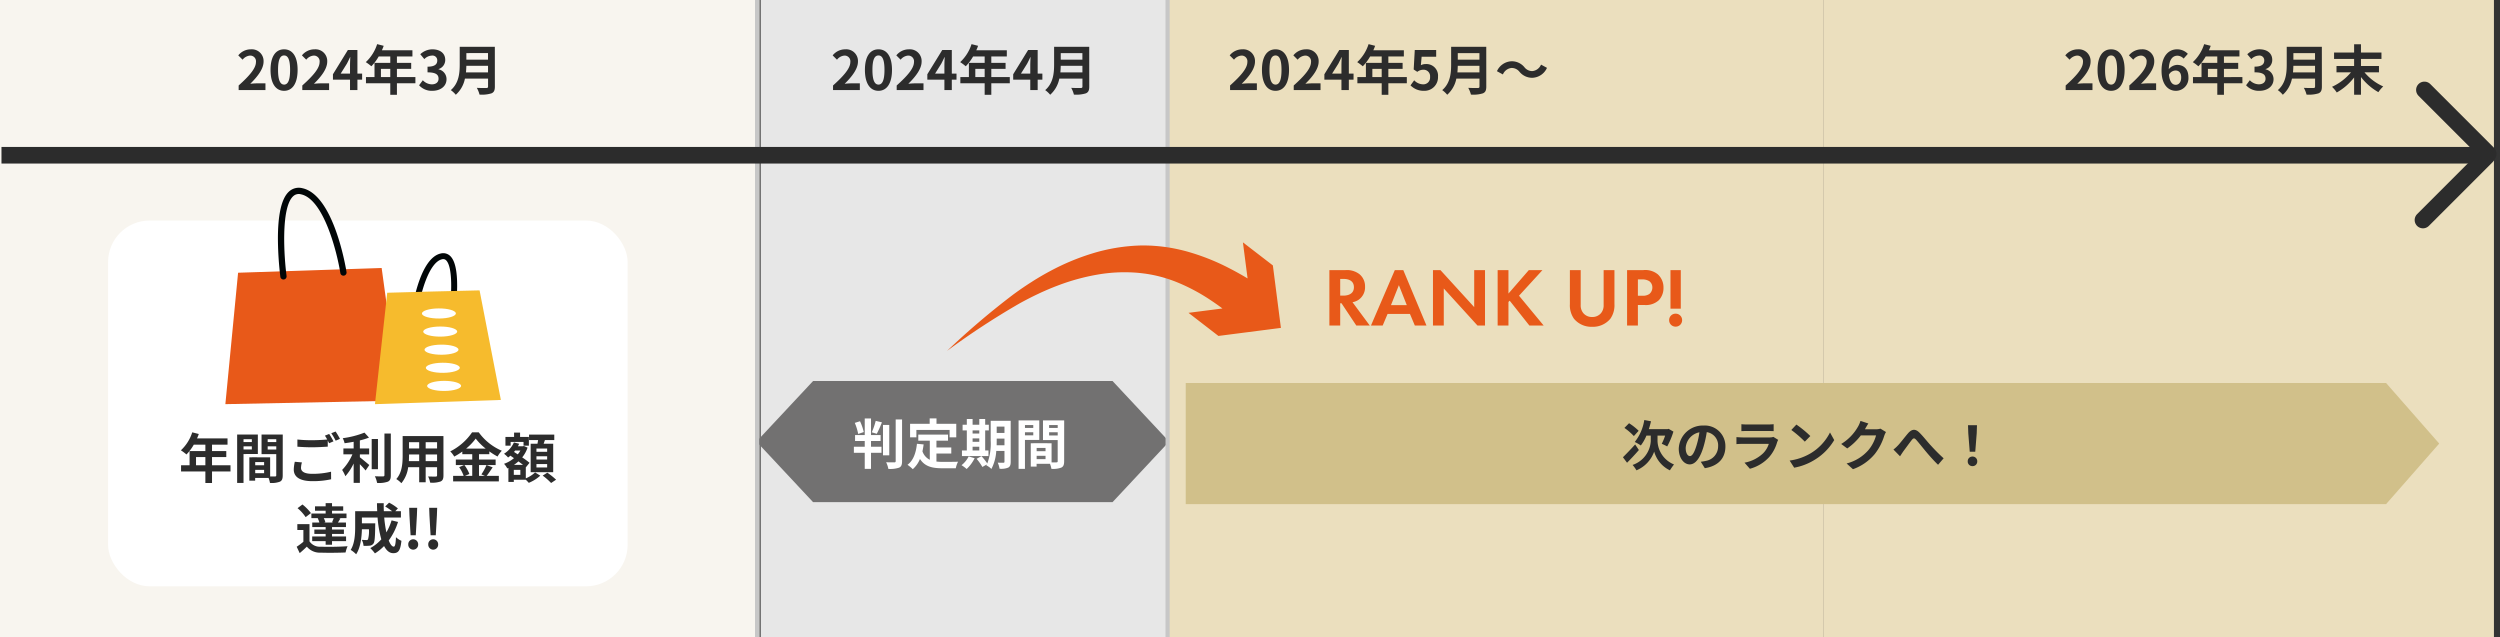
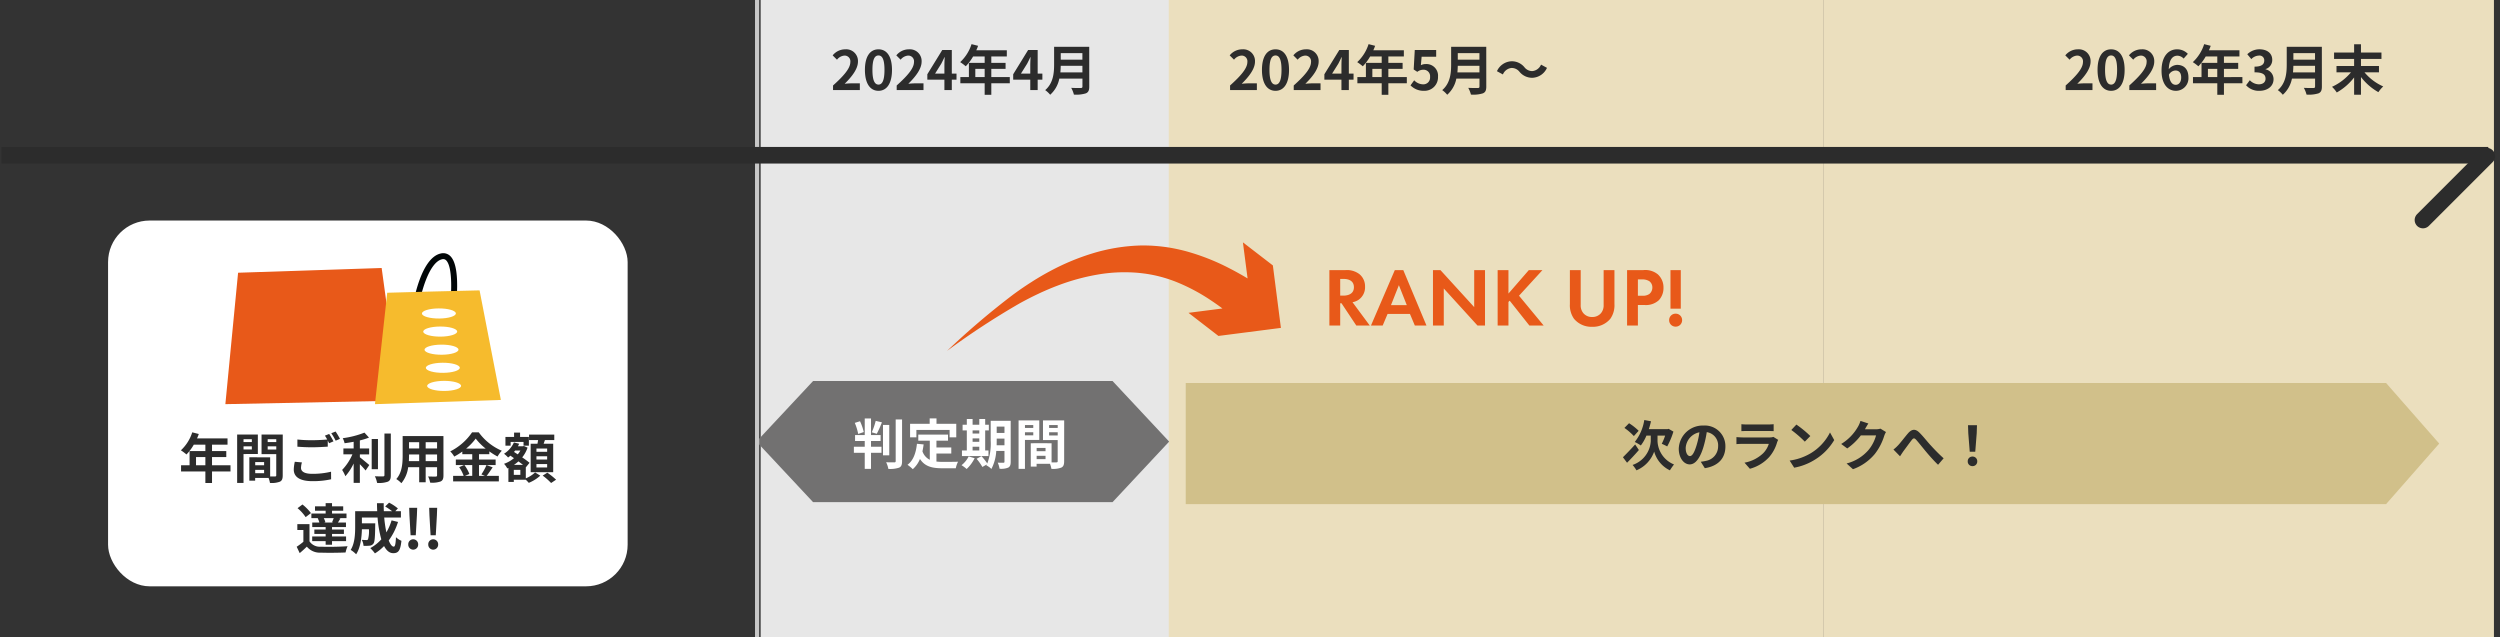
<svg xmlns="http://www.w3.org/2000/svg" width="601.459" height="153.361" viewBox="0 0 601.459 153.361">
  <rect x="0" y="0" width="601.459" height="153.361" fill="#333333" stroke="none" />
  <defs>
    <clipPath id="a">
      <rect width="30.294" height="32.887" fill="none" />
    </clipPath>
  </defs>
  <g transform="translate(-2978 -6861.306)">
-     <path d="M0,0H182.723V153.361H0Z" transform="translate(2978 6861.306)" fill="#f8f5ef" />
    <rect width="157.714" height="153.361" transform="translate(3258.907 6861.306)" fill="#ebdfbe" />
    <rect width="161.379" height="153.361" transform="translate(3416.621 6861.306)" fill="#ebdfbe" />
    <rect width="98.183" height="153.361" transform="translate(3161 6861.306)" fill="#e7e7e7" />
-     <path d="M-31.584,0h6.448V-1.612h-2.08c-.455,0-1.092.052-1.573.1,1.755-1.716,3.2-3.588,3.2-5.33A2.822,2.822,0,0,0-28.62-9.8a3.862,3.862,0,0,0-3.055,1.456l1.04,1.04a2.517,2.517,0,0,1,1.768-.988,1.374,1.374,0,0,1,1.443,1.56c0,1.482-1.547,3.289-4.16,5.629Zm10.933.182c1.963,0,3.25-1.716,3.25-5.031S-18.688-9.8-20.651-9.8s-3.263,1.625-3.263,4.953S-22.614.182-20.651.182Zm0-1.5c-.832,0-1.456-.832-1.456-3.536s.624-3.471,1.456-3.471,1.443.78,1.443,3.471S-19.819-1.313-20.651-1.313ZM-16.27,0h6.448V-1.612H-11.9c-.455,0-1.092.052-1.573.1,1.755-1.716,3.2-3.588,3.2-5.33A2.822,2.822,0,0,0-13.306-9.8a3.862,3.862,0,0,0-3.055,1.456l1.04,1.04a2.517,2.517,0,0,1,1.768-.988,1.374,1.374,0,0,1,1.443,1.56c0,1.482-1.547,3.289-4.16,5.629Zm9.23-3.952,1.495-2.392c.273-.52.533-1.053.767-1.573h.052c-.026.572-.065,1.443-.065,2v1.963ZM-4.791,0H-3.01V-2.5h1.131V-3.952H-3.01V-9.633h-2.3L-8.9-3.8v1.3h4.108ZM2.645-3.12V-5.1H4.894V-3.12Zm8.294,0H6.493V-5.1H9.925V-6.539H6.493V-8.086h3.731V-9.581H2.879a8.3,8.3,0,0,0,.429-1.066l-1.573-.4A10.025,10.025,0,0,1-.995-6.721a11.964,11.964,0,0,1,1.339,1A11.683,11.683,0,0,0,2.112-8.086H4.894v1.547H1.1V-3.12H-.956v1.482h5.85V1.144h1.6V-1.638h4.446Zm4.108,3.3c1.833,0,3.38-1.027,3.38-2.8a2.406,2.406,0,0,0-1.911-2.366v-.065a2.283,2.283,0,0,0,1.6-2.2C18.115-8.879,16.854-9.8,15-9.8a4.268,4.268,0,0,0-2.886,1.183l.975,1.17a2.615,2.615,0,0,1,1.82-.845,1.134,1.134,0,0,1,1.287,1.2c0,.858-.572,1.469-2.34,1.469v1.365c2.093,0,2.652.6,2.652,1.534,0,.871-.663,1.352-1.638,1.352a3.056,3.056,0,0,1-2.145-.988l-.9,1.209A4.089,4.089,0,0,0,15.047.182Zm8.06-4.433c.052-.546.078-1.092.091-1.586h5.213v1.586Zm5.3-4.641v1.586H23.2V-8.892ZM30.049-10.4H21.6v4.277c0,1.976-.182,4.459-2.145,6.136a6.106,6.106,0,0,1,1.2,1.118,6.993,6.993,0,0,0,2.2-3.887h5.564V-.871c0,.273-.1.377-.416.377-.286,0-1.378.013-2.288-.039a6.636,6.636,0,0,1,.65,1.625,7.865,7.865,0,0,0,2.873-.3c.6-.26.819-.7.819-1.638Z" transform="translate(3067 6882.973)" fill="#2c2c2c" />
    <path d="M-31.584,0h6.448V-1.612h-2.08c-.455,0-1.092.052-1.573.1,1.755-1.716,3.2-3.588,3.2-5.33A2.822,2.822,0,0,0-28.62-9.8a3.862,3.862,0,0,0-3.055,1.456l1.04,1.04a2.517,2.517,0,0,1,1.768-.988,1.374,1.374,0,0,1,1.443,1.56c0,1.482-1.547,3.289-4.16,5.629Zm10.933.182c1.963,0,3.25-1.716,3.25-5.031S-18.688-9.8-20.651-9.8s-3.263,1.625-3.263,4.953S-22.614.182-20.651.182Zm0-1.5c-.832,0-1.456-.832-1.456-3.536s.624-3.471,1.456-3.471,1.443.78,1.443,3.471S-19.819-1.313-20.651-1.313ZM-16.27,0h6.448V-1.612H-11.9c-.455,0-1.092.052-1.573.1,1.755-1.716,3.2-3.588,3.2-5.33A2.822,2.822,0,0,0-13.306-9.8a3.862,3.862,0,0,0-3.055,1.456l1.04,1.04a2.517,2.517,0,0,1,1.768-.988,1.374,1.374,0,0,1,1.443,1.56c0,1.482-1.547,3.289-4.16,5.629Zm9.23-3.952,1.495-2.392c.273-.52.533-1.053.767-1.573h.052c-.026.572-.065,1.443-.065,2v1.963ZM-4.791,0H-3.01V-2.5h1.131V-3.952H-3.01V-9.633h-2.3L-8.9-3.8v1.3h4.108ZM2.645-3.12V-5.1H4.894V-3.12Zm8.294,0H6.493V-5.1H9.925V-6.539H6.493V-8.086h3.731V-9.581H2.879a8.3,8.3,0,0,0,.429-1.066l-1.573-.4A10.025,10.025,0,0,1-.995-6.721a11.964,11.964,0,0,1,1.339,1A11.683,11.683,0,0,0,2.112-8.086H4.894v1.547H1.1V-3.12H-.956v1.482h5.85V1.144h1.6V-1.638h4.446Zm2.678-.832,1.495-2.392c.273-.52.533-1.053.767-1.573h.052c-.026.572-.065,1.443-.065,2v1.963ZM15.866,0h1.781V-2.5h1.131V-3.952H17.647V-9.633h-2.3L11.758-3.8v1.3h4.108Zm7.241-4.251c.052-.546.078-1.092.091-1.586h5.213v1.586Zm5.3-4.641v1.586H23.2V-8.892ZM30.049-10.4H21.6v4.277c0,1.976-.182,4.459-2.145,6.136a6.106,6.106,0,0,1,1.2,1.118,6.993,6.993,0,0,0,2.2-3.887h5.564V-.871c0,.273-.1.377-.416.377-.286,0-1.378.013-2.288-.039a6.636,6.636,0,0,1,.65,1.625,7.865,7.865,0,0,0,2.873-.3c.6-.26.819-.7.819-1.638Z" transform="translate(3210 6882.973)" fill="#2c2c2c" />
    <path d="M.559,0H7.007V-1.612H4.927c-.455,0-1.092.052-1.573.1,1.755-1.716,3.2-3.588,3.2-5.33A2.822,2.822,0,0,0,3.523-9.8,3.862,3.862,0,0,0,.468-8.346l1.04,1.04a2.517,2.517,0,0,1,1.768-.988,1.374,1.374,0,0,1,1.443,1.56c0,1.482-1.547,3.289-4.16,5.629ZM11.492.182c1.963,0,3.25-1.716,3.25-5.031S13.455-9.8,11.492-9.8,8.229-8.177,8.229-4.849,9.529.182,11.492.182Zm0-1.5c-.832,0-1.456-.832-1.456-3.536S10.66-8.32,11.492-8.32s1.443.78,1.443,3.471S12.324-1.313,11.492-1.313ZM15.873,0h6.448V-1.612h-2.08c-.455,0-1.092.052-1.573.1,1.755-1.716,3.2-3.588,3.2-5.33A2.822,2.822,0,0,0,18.837-9.8a3.862,3.862,0,0,0-3.055,1.456l1.04,1.04a2.517,2.517,0,0,1,1.768-.988,1.374,1.374,0,0,1,1.443,1.56c0,1.482-1.547,3.289-4.16,5.629ZM25.1-3.952l1.5-2.392c.273-.52.533-1.053.767-1.573h.052c-.026.572-.065,1.443-.065,2v1.963ZM27.352,0h1.781V-2.5h1.131V-3.952H29.133V-9.633h-2.3L23.244-3.8v1.3h4.108Zm7.436-3.12V-5.1h2.249V-3.12Zm8.294,0H38.636V-5.1h3.432V-6.539H38.636V-8.086h3.731V-9.581H35.022a8.3,8.3,0,0,0,.429-1.066l-1.573-.4a10.025,10.025,0,0,1-2.73,4.329,11.964,11.964,0,0,1,1.339,1,11.683,11.683,0,0,0,1.768-2.366h2.782v1.547h-3.8V-3.12H31.187v1.482h5.85V1.144h1.6V-1.638h4.446Zm4.134,3.3A3.251,3.251,0,0,0,50.583-3.2a2.794,2.794,0,0,0-2.964-3.055,2.527,2.527,0,0,0-1.157.273l.182-2.041h3.5V-9.633H44.993l-.26,4.68.871.572a2.3,2.3,0,0,1,1.443-.507,1.557,1.557,0,0,1,1.625,1.742,1.615,1.615,0,0,1-1.7,1.768,2.99,2.99,0,0,1-2.119-.975l-.884,1.222A4.385,4.385,0,0,0,47.216.182ZM55.25-4.251c.052-.546.078-1.092.091-1.586h5.213v1.586Zm5.3-4.641v1.586H55.341V-8.892ZM62.192-10.4h-8.45v4.277c0,1.976-.182,4.459-2.145,6.136a6.106,6.106,0,0,1,1.2,1.118,6.993,6.993,0,0,0,2.2-3.887h5.564V-.871c0,.273-.1.377-.416.377-.286,0-1.378.013-2.288-.039a6.636,6.636,0,0,1,.65,1.625,7.865,7.865,0,0,0,2.873-.3c.6-.26.819-.7.819-1.638ZM70.2-4.381a3.933,3.933,0,0,0,3.068,1.43A4.018,4.018,0,0,0,76.8-5.343l-1.43-.78a2.539,2.539,0,0,1-2.067,1.56A2.379,2.379,0,0,1,71.37-5.5,3.933,3.933,0,0,0,68.3-6.929a4.018,4.018,0,0,0-3.536,2.392l1.43.78a2.539,2.539,0,0,1,2.067-1.56A2.4,2.4,0,0,1,70.2-4.381Z" transform="translate(3273.377 6882.973)" fill="#2c2c2c" />
    <path d="M-38.084,0h6.448V-1.612h-2.08c-.455,0-1.092.052-1.573.1,1.755-1.716,3.2-3.588,3.2-5.33A2.822,2.822,0,0,0-35.12-9.8a3.862,3.862,0,0,0-3.055,1.456l1.04,1.04a2.517,2.517,0,0,1,1.768-.988,1.374,1.374,0,0,1,1.443,1.56c0,1.482-1.547,3.289-4.16,5.629Zm10.933.182c1.963,0,3.25-1.716,3.25-5.031S-25.188-9.8-27.151-9.8s-3.263,1.625-3.263,4.953S-29.114.182-27.151.182Zm0-1.5c-.832,0-1.456-.832-1.456-3.536s.624-3.471,1.456-3.471,1.443.78,1.443,3.471S-26.319-1.313-27.151-1.313ZM-22.77,0h6.448V-1.612H-18.4c-.455,0-1.092.052-1.573.1,1.755-1.716,3.2-3.588,3.2-5.33A2.822,2.822,0,0,0-19.806-9.8a3.862,3.862,0,0,0-3.055,1.456l1.04,1.04a2.517,2.517,0,0,1,1.768-.988,1.374,1.374,0,0,1,1.443,1.56c0,1.482-1.547,3.289-4.16,5.629Zm11.1-4.706c.832,0,1.378.533,1.378,1.664,0,1.183-.6,1.781-1.313,1.781-.806,0-1.456-.676-1.638-2.431A1.88,1.88,0,0,1-11.668-4.706Zm.1,4.888A3.024,3.024,0,0,0-8.548-3.042c0-2.054-1.144-3.016-2.756-3.016a2.77,2.77,0,0,0-1.976,1.04c.078-2.418.988-3.25,2.093-3.25a2.088,2.088,0,0,1,1.482.7L-8.691-8.71A3.541,3.541,0,0,0-11.3-9.8c-1.937,0-3.718,1.534-3.718,5.122C-15.022-1.287-13.4.182-11.564.182Zm7.709-3.3V-5.1h2.249V-3.12Zm8.294,0H-.007V-5.1H3.425V-6.539H-.007V-8.086H3.724V-9.581H-3.621a8.3,8.3,0,0,0,.429-1.066l-1.573-.4a10.025,10.025,0,0,1-2.73,4.329,11.964,11.964,0,0,1,1.339,1A11.683,11.683,0,0,0-4.388-8.086h2.782v1.547H-5.4V-3.12H-7.456v1.482h5.85V1.144h1.6V-1.638H4.439ZM8.547.182c1.833,0,3.38-1.027,3.38-2.8a2.406,2.406,0,0,0-1.911-2.366v-.065a2.283,2.283,0,0,0,1.6-2.2c0-1.638-1.261-2.561-3.12-2.561A4.268,4.268,0,0,0,5.609-8.619l.975,1.17A2.615,2.615,0,0,1,8.4-8.294,1.134,1.134,0,0,1,9.691-7.1c0,.858-.572,1.469-2.34,1.469v1.365c2.093,0,2.652.6,2.652,1.534,0,.871-.663,1.352-1.638,1.352A3.056,3.056,0,0,1,6.22-2.366l-.9,1.209A4.089,4.089,0,0,0,8.547.182Zm8.06-4.433c.052-.546.078-1.092.091-1.586h5.213v1.586Zm5.3-4.641v1.586H16.7V-8.892ZM23.549-10.4H15.1v4.277c0,1.976-.182,4.459-2.145,6.136a6.106,6.106,0,0,1,1.2,1.118,6.993,6.993,0,0,0,2.2-3.887h5.564V-.871c0,.273-.1.377-.416.377-.286,0-1.378.013-2.288-.039a6.636,6.636,0,0,1,.65,1.625,7.865,7.865,0,0,0,2.873-.3c.6-.26.819-.7.819-1.638ZM37.291-4.264V-5.785H32.962v-1.7h4.927V-9.035H32.962v-1.976H31.311v1.976H26.488v1.547h4.823v1.7H27.073v1.521h3.484A12.961,12.961,0,0,1,25.994-.78,7.59,7.59,0,0,1,27.138.585a14.027,14.027,0,0,0,4.173-3.614v4.16h1.651V-3.133A13.959,13.959,0,0,0,37.148.507a7.383,7.383,0,0,1,1.17-1.378,12.392,12.392,0,0,1-4.511-3.393Z" transform="translate(3513.05 6882.973)" fill="#2c2c2c" />
    <path d="M144.783,0l12.785,14.572L144.783,29.143ZM-144,29.143V0H144.783V29.143Z" transform="translate(3407.266 6953.448)" fill="#d1c08a" />
    <path d="M85.66,0,99.277,14.572,85.66,29.143ZM13.616,29.143,0,14.572,13.616,0H85.66V29.143Z" transform="translate(3160 6952.973)" fill="#727171" />
    <path d="M-41.314-8.385a13.79,13.79,0,0,0-2.314-1.82l-1.118,1.131a13.691,13.691,0,0,1,2.275,1.963ZM-42.159-5.1c-1.066,1.183-2.223,2.379-2.938,3.081L-44.109-.7c.884-.871,1.937-2,2.847-3.055Zm5.382-2.132h1.833a12.807,12.807,0,0,1-.819,1.976,12.293,12.293,0,0,1,1.313.637A18.374,18.374,0,0,0-32.955-8.19L-34.1-8.853l-.3.078H-38.87a17.7,17.7,0,0,0,.52-1.9l-1.612-.3A11.214,11.214,0,0,1-42.25-5.694a9.921,9.921,0,0,1,1.456.845,10.783,10.783,0,0,0,1.352-2.379h1.04v1.339a6.438,6.438,0,0,1-4.381,5.72,7.184,7.184,0,0,1,.936,1.3A7.66,7.66,0,0,0-37.583-3.38,7.136,7.136,0,0,0-33.8,1.131c.247-.4.689-1.04.988-1.417A6.337,6.337,0,0,1-36.777-5.9Zm16.328,2.652A4.95,4.95,0,0,0-25.7-9.646a5.776,5.776,0,0,0-5.967,5.564c0,2.2,1.2,3.783,2.639,3.783,1.417,0,2.535-1.612,3.315-4.238a26.29,26.29,0,0,0,.78-3.523A3.214,3.214,0,0,1-22.2-4.628a3.528,3.528,0,0,1-2.964,3.484,10,10,0,0,1-1.209.208L-25.4.611C-22.126.1-20.449-1.833-20.449-4.576ZM-30-4.251a4.092,4.092,0,0,1,3.3-3.77,19.513,19.513,0,0,1-.689,3.146C-27.924-3.12-28.431-2.3-28.977-2.3-29.484-2.3-30-2.938-30-4.251Zm13.4-5.72v1.677c.377-.026.936-.039,1.352-.039h4.979c.468,0,1.079.013,1.43.039V-9.971a12.257,12.257,0,0,1-1.4.065h-5.005A10.958,10.958,0,0,1-16.6-9.971ZM-7.748-6.2-8.9-6.916a2.742,2.742,0,0,1-.949.13h-6.435c-.4,0-.962-.039-1.508-.078v1.69c.546-.052,1.2-.065,1.508-.065h6.279A5.64,5.64,0,0,1-11.349-2.99a8.769,8.769,0,0,1-4.5,2.275L-14.56.754A9.735,9.735,0,0,0-9.919-2.054a9.343,9.343,0,0,0,1.924-3.6A4.817,4.817,0,0,1-7.748-6.2ZM-3.367-9.88l-1.222,1.3a27.03,27.03,0,0,1,3.25,2.808L-.013-7.124A26.256,26.256,0,0,0-3.367-9.88ZM-4.992-1.222-3.9.494A14.079,14.079,0,0,0,.923-1.339a13.824,13.824,0,0,0,4.81-4.81L4.719-7.982A12.241,12.241,0,0,1-.013-2.925,13.4,13.4,0,0,1-4.992-1.222ZM13.949-10.14l-1.9-.624A6.254,6.254,0,0,1,11.466-9.4,11.447,11.447,0,0,1,7.41-5.213L8.866-4.134A14.818,14.818,0,0,0,12.142-7.28H15.8a9.241,9.241,0,0,1-1.846,3.549A10.361,10.361,0,0,1,8.71-.52L10.244.858A12.139,12.139,0,0,0,15.5-2.808,13.564,13.564,0,0,0,17.758-7.15a5.2,5.2,0,0,1,.429-.936L16.861-8.9a4.169,4.169,0,0,1-1.131.156H13.117c.013-.026.026-.039.039-.065C13.312-9.1,13.65-9.685,13.949-10.14Zm6.032,6.266,1.586,1.625c.221-.338.52-.806.819-1.235.559-.741,1.482-2.028,2-2.678.377-.481.624-.546,1.079-.039.611.689,1.586,1.924,2.392,2.886s1.924,2.223,2.86,3.107l1.339-1.56c-1.235-1.1-2.34-2.275-3.172-3.185-.767-.832-1.807-2.171-2.691-3.029-.949-.923-1.794-.832-2.7.2-.806.936-1.807,2.275-2.405,2.9A8.7,8.7,0,0,1,19.981-3.874Zm18.356.533h1.326l.351-4.446.065-1.937H37.921l.065,1.937ZM39,.117a1.106,1.106,0,0,0,1.144-1.144A1.11,1.11,0,0,0,39-2.184a1.11,1.11,0,0,0-1.144,1.157A1.1,1.1,0,0,0,39,.117Z" transform="translate(3413.55 6973.331)" fill="#2c2c2c" />
    <path d="M-23.192-7.722a12.91,12.91,0,0,0-.9-2.6l-1.261.39a13.425,13.425,0,0,1,.819,2.665Zm1.742,2.158h2.314v-1.43H-21.45v-4h-1.508v4h-2.327v1.43h2.327v1.378h-2.613V-2.73h2.613V1.131h1.508V-2.73h2.522V-4.186H-21.45Zm1.391-1.742a25.908,25.908,0,0,0,1.235-2.756l-1.495-.351a16.021,16.021,0,0,1-.949,2.756Zm3-2.132h-1.508v7.319h1.508Zm1.547-1.313V-.741c0,.234-.1.312-.351.312-.273,0-1.1,0-1.95-.026a5.649,5.649,0,0,1,.533,1.6,6.905,6.905,0,0,0,2.587-.3c.533-.247.715-.676.715-1.586v-10.01Zm4.979,2.522h7.995v1.781h1.6V-9.7H-5.694V-11H-7.332v1.3h-4.719v3.25h1.521Zm4.823,5.668h3.575V-4.017H-5.707V-5.642h2.782V-7.111h-7.15v1.469h2.769v4.589A3.5,3.5,0,0,1-9.074-3.094c.117-.52.208-1.066.286-1.651L-10.4-4.9c-.234,2.223-.871,4.017-2.275,5.057A9.467,9.467,0,0,1-11.4,1.209,6.516,6.516,0,0,0-9.672-1.248C-8.476.6-6.695.988-4.3.988h3.25A5.781,5.781,0,0,1-.507-.585c-.871.039-3.016.039-3.718.039A13.433,13.433,0,0,1-5.707-.624Zm8.7-1.625H4.6V-3.3H2.99ZM4.6-8.125v.754H2.99v-.754ZM2.99-6.188H4.6v.819H2.99ZM6.812-3.3H6.019V-8.125H6.9V-9.477H6.019v-1.378H4.6v1.378H2.99v-1.378H1.6v1.378H.585v1.352H1.6V-3.3H.429V-1.95H6.812ZM2.041-1.859A6.015,6.015,0,0,1,.325.247,8.726,8.726,0,0,1,1.56,1.17a9.145,9.145,0,0,0,1.924-2.6ZM8.775-4.55c.013-.4.013-.78.013-1.118v-.481H10.66v1.6ZM10.66-9.035v1.521H8.788V-9.035Zm1.495-1.4H7.345v4.771A13.844,13.844,0,0,1,6.526-.156a14.163,14.163,0,0,0-1.4-1.768l-1.17.637A12.925,12.925,0,0,1,5.343.676L6.422.065c-.039.078-.091.143-.13.221a4.466,4.466,0,0,1,1.222.871,10.669,10.669,0,0,0,1.17-4.329H10.66V-.611c0,.208-.065.273-.26.273s-.806.013-1.365-.026a5.6,5.6,0,0,1,.442,1.469,4.468,4.468,0,0,0,2.08-.273c.455-.247.6-.65.6-1.417ZM17.589-9.4v.689h-2V-9.4Zm-2,2.47V-7.67h2v.741Zm3.445,1.1v-4.693H14.053V1.131h1.534V-5.824ZM21.4-6.9V-7.67h2.067V-6.9Zm2.067-2.5v.689H21.4V-9.4ZM18.4-1.209v-.806H20.54v.806ZM20.54-3.12H18.4V-3.9H20.54Zm4.485-7.4h-5.1V-5.8h3.536V-.715c0,.208-.078.286-.312.286-.169.013-.65.013-1.157,0v-4.6l-4.368-.013v.013h-.637V.585h1.4V-.078h3.224a5.724,5.724,0,0,1,.338,1.209,5.617,5.617,0,0,0,2.379-.3c.52-.247.689-.7.689-1.534Z" transform="translate(3209 6972.973)" fill="#fff" />
    <line y2="153.361" transform="translate(3160.143 6861.306)" fill="none" stroke="#c7c7c7" stroke-width="1" />
-     <line y2="153.361" transform="translate(3258.907 6861.306)" fill="none" stroke="#c7c7c7" stroke-width="1" />
    <path d="M72.852,21.766c-.931-1.379-1.906-2.738-2.94-4.066a53.351,53.351,0,0,0-7.788-8.184q-1.1-.917-2.258-1.763c-.773-.563-1.57-1.1-2.381-1.6s-1.647-.979-2.493-1.424c-.213-.109-.424-.221-.638-.327l-.644-.313c-.215-.1-.433-.2-.649-.3s-.434-.192-.652-.283A43.844,43.844,0,0,0,41.649.547,55.916,55.916,0,0,0,30.79.078q-1.345.066-2.68.191c-.889.084-1.778.176-2.658.3-1.764.224-3.511.521-5.242.861A185.174,185.174,0,0,0,0,6.993V7A183.959,183.959,0,0,1,20.555,4.033c1.711-.116,3.419-.188,5.121-.189.851-.012,1.7.008,2.544.035s1.689.074,2.528.139A51.31,51.31,0,0,1,40.582,5.69a37.9,37.9,0,0,1,8.923,3.7c.345.2.679.408,1.014.613l.5.315c.165.106.326.217.489.325.647.441,1.282.9,1.893,1.385s1.208.991,1.785,1.52,1.136,1.078,1.679,1.646a45.139,45.139,0,0,1,5.748,7.6q.889,1.452,1.7,2.966l-7.844-2.5,4.179,8.082,14.44,4.6,4.6-14.439L75.5,13.424Z" transform="translate(3202.923 6939.353) rotate(-25)" fill="#e85919" />
    <path d="M-42.15-13.34V0h2.6V-5.36h.32L-35.67,0h3.24l-4.16-5.62a3.7,3.7,0,0,0,1.46-.58,3.643,3.643,0,0,0,1.56-3.14,3.789,3.789,0,0,0-1.32-3,4.906,4.906,0,0,0-3.4-1Zm2.6,2.12h.78c.48,0,2.52.02,2.52,2,0,1.96-2.06,2.02-2.56,2.02h-.74ZM-21.59,0h2.8l-5.58-13.34h-2.04L-32.15,0h2.82l1.18-2.8h5.38Zm-5.74-4.92,1.9-4.8,1.9,4.8ZM-14.63,0V-8.92L-6.51,0h1.8V-13.34h-2.6v8.9l-8.12-8.9h-1.8V0ZM.93-13.34h-2.6V0H.93V-5.68l.3-.3L5.97,0H9.41L3.47-7.18l5.64-6.16H5.83L.93-7.7Zm14.78,0v8.16a5.614,5.614,0,0,0,1,3.56A5.453,5.453,0,0,0,21.07.3a5.453,5.453,0,0,0,4.36-1.92,5.614,5.614,0,0,0,1-3.56v-8.16h-2.6v8.38a2.9,2.9,0,0,1-.64,1.98,2.684,2.684,0,0,1-2.12.92,2.684,2.684,0,0,1-2.12-.92,2.9,2.9,0,0,1-.64-1.98v-8.38Zm13.76,0V0h2.6V-4.94h1.68a4.573,4.573,0,0,0,3.38-1.18,4.288,4.288,0,0,0,1.1-2.98,4.25,4.25,0,0,0-1.36-3.22,4.782,4.782,0,0,0-3.52-1.02Zm2.6,2.24h.9a3.131,3.131,0,0,1,1.84.42,1.837,1.837,0,0,1,.74,1.52,1.991,1.991,0,0,1-.72,1.56,2.661,2.661,0,0,1-1.7.42H32.07ZM42.39-4.06v-9.28H39.91v9.28ZM39.59-1.3A1.537,1.537,0,0,0,41.15.26,1.537,1.537,0,0,0,42.71-1.3a1.537,1.537,0,0,0-1.56-1.56A1.537,1.537,0,0,0,39.59-1.3Z" transform="translate(3339.979 6939.631)" fill="#e85919" />
    <g transform="translate(2978.356 6882.942)">
-       <line x2="15.358" y2="15.358" transform="translate(582.916)" fill="none" stroke="#2c2c2c" stroke-linecap="round" stroke-width="4" />
      <line y1="15.358" x2="15.358" transform="translate(582.571 15.939)" fill="none" stroke="#2c2c2c" stroke-linecap="round" stroke-width="4" />
      <rect width="598.288" height="3.995" transform="translate(0 13.716)" fill="#2c2c2c" />
    </g>
    <g transform="translate(4 -28.378)">
      <rect width="125" height="88" rx="10" transform="translate(3000 6942.742)" fill="#fff" />
-       <path d="M4.16-3.12V-5.1H6.409V-3.12Zm8.294,0H8.008V-5.1H11.44V-6.539H8.008V-8.086h3.731V-9.581H4.394a8.3,8.3,0,0,0,.429-1.066l-1.573-.4A10.025,10.025,0,0,1,.52-6.721a11.964,11.964,0,0,1,1.339,1A11.683,11.683,0,0,0,3.627-8.086H6.409v1.547h-3.8V-3.12H.559v1.482h5.85V1.144h1.6V-1.638h4.446ZM17.589-9.4v.689h-2V-9.4Zm-2,2.47V-7.67h2v.741Zm3.445,1.1v-4.693H14.053V1.131h1.534V-5.824ZM21.4-6.9V-7.67h2.067V-6.9Zm2.067-2.5v.689H21.4V-9.4ZM18.4-1.209v-.806H20.54v.806ZM20.54-3.12H18.4V-3.9H20.54Zm4.485-7.4h-5.1V-5.8h3.536V-.715c0,.208-.078.286-.312.286-.169.013-.65.013-1.157,0v-4.6l-4.368-.013v.013h-.637V.585h1.4V-.078h3.224a5.724,5.724,0,0,1,.338,1.209,5.617,5.617,0,0,0,2.379-.3c.52-.247.689-.7.689-1.534ZM29.64-3.809l-1.716-.156a9.5,9.5,0,0,0-.247,1.872C27.677-.3,29.172.7,32.149.7A19.935,19.935,0,0,0,36.66.247l-.013-1.82a18.518,18.518,0,0,1-4.563.507c-1.872,0-2.665-.585-2.665-1.43A4.872,4.872,0,0,1,29.64-3.809Zm6.552-6.851-1.027.416a9.593,9.593,0,0,1,.559.923c-1,.091-2.4.169-3.64.169a30.5,30.5,0,0,1-3.536-.169v1.729c1.053.078,2.184.143,3.549.143,1.235,0,2.847-.091,3.757-.156V-9.061c.117.221.234.442.325.637l1.053-.455A19.2,19.2,0,0,0,36.192-10.66Zm1.547-.585-1.04.416a13.783,13.783,0,0,1,1.053,1.794l1.04-.442A18.561,18.561,0,0,0,37.739-11.245Zm5.837,5.5h2.236V-7.163H43.576V-9.1a16.9,16.9,0,0,0,2.2-.676l-1.092-1.2a21.954,21.954,0,0,1-5.226,1.339A4.85,4.85,0,0,1,39.9-8.424c.7-.091,1.443-.208,2.184-.351v1.612h-2.47v1.417h2.171A12.592,12.592,0,0,1,39.312-2a8.7,8.7,0,0,1,.78,1.508,12.933,12.933,0,0,0,1.989-3.055V1.105h1.495V-3.38c.52.533,1.066,1.118,1.378,1.521l.9-1.326c-.351-.273-1.638-1.378-2.275-1.859Zm4.355-3.692H46.423v7.267h1.508Zm1.56-1.326v10c0,.234-.1.312-.351.325-.273,0-1.1,0-1.95-.039a5.933,5.933,0,0,1,.533,1.6,6.4,6.4,0,0,0,2.587-.3c.533-.247.715-.676.715-1.573v-10.01ZM59.41-4.121v-1.6h2.743v1.6Zm-4.043,0c.026-.481.039-.949.039-1.365V-5.72H57.85v1.6Zm2.483-4.55v1.508H55.406V-8.671Zm4.3,1.508H59.41V-8.671h2.743Zm1.534-2.977H53.872V-5.5c0,1.82-.117,4.134-1.534,5.694a5.71,5.71,0,0,1,1.222,1A7.445,7.445,0,0,0,55.2-2.665H57.85V.962h1.56V-2.665h2.743v1.95c0,.234-.091.312-.338.312s-1.092.013-1.82-.026a5.845,5.845,0,0,1,.494,1.482,6.037,6.037,0,0,0,2.5-.273c.52-.234.7-.65.7-1.482Zm6.929,6.968v2.6H68.861l1.066-.455a8.771,8.771,0,0,0-1.2-2.145ZM69.147-7.137a13.561,13.561,0,0,0,2.3-2.405A13.871,13.871,0,0,0,73.84-7.137Zm4.9,3.965A13.5,13.5,0,0,1,72.813-.923l.845.351H72.241v-2.6h4V-4.5h-4V-5.785h2.483v-.676A16.431,16.431,0,0,0,76.7-5.226a7.262,7.262,0,0,1,1.027-1.391,13.283,13.283,0,0,1-5.551-4.433h-1.6a13.864,13.864,0,0,1-5.252,4.589,6.06,6.06,0,0,1,.962,1.248,16.614,16.614,0,0,0,1.937-1.209v.637h2.392V-4.5H66.664v1.326h1.989l-1.183.507A8.932,8.932,0,0,1,68.549-.572H66.014V.754h11V-.572H74.074c.455-.546.962-1.339,1.456-2.054ZM88.634-6.357H86.06V-7.15h2.574Zm0,1.859H86.06v-.793h2.574Zm0,1.9H86.06v-.806h2.574ZM84.669-8.307v6.851H90.09V-8.307h-2.3c.1-.273.208-.572.312-.884H90.35V-10.5H84.279v1.313h2.184c-.052.286-.1.6-.156.884Zm-4.823-.429h3.107v.9H84.24V-9.932H82.121v-1.053H80.678v1.053H78.6v2.093h1.248Zm2.34,7.917H80.613v-1.2h1.573ZM80.639-3.211a9.452,9.452,0,0,0,1.092-.845c.39.3.78.585,1.1.845ZM82.2-6.669a5.556,5.556,0,0,1-.637.923l-.9-.585c.091-.117.182-.221.273-.338Zm1.3,4,.026.026L84.4-3.718a20.422,20.422,0,0,0-1.768-1.3,7.565,7.565,0,0,0,1.287-2.34l-.871-.4L82.81-7.7H81.6a5.131,5.131,0,0,0,.3-.6l-1.261-.312A6.252,6.252,0,0,1,78.26-5.889a5.832,5.832,0,0,1,.975.9,5.953,5.953,0,0,0,.559-.442l.858.6A7.71,7.71,0,0,1,78.26-3.471a4.462,4.462,0,0,1,.78,1.105l.273-.117V.884h1.3V.364H83.5a9.169,9.169,0,0,1,.715.741A9.244,9.244,0,0,0,86.983-.624L85.735-1.4A7.368,7.368,0,0,1,83.5.026ZM87.555-.637a14.325,14.325,0,0,1,2.028,1.781l1.2-.793a16.365,16.365,0,0,0-2.106-1.69Z" transform="translate(3017 7004.742)" fill="#2c2c2c" />
+       <path d="M4.16-3.12V-5.1H6.409V-3.12Zm8.294,0H8.008V-5.1H11.44V-6.539H8.008V-8.086h3.731V-9.581H4.394a8.3,8.3,0,0,0,.429-1.066l-1.573-.4A10.025,10.025,0,0,1,.52-6.721a11.964,11.964,0,0,1,1.339,1A11.683,11.683,0,0,0,3.627-8.086H6.409v1.547h-3.8V-3.12H.559v1.482h5.85V1.144h1.6V-1.638h4.446ZM17.589-9.4v.689h-2V-9.4Zm-2,2.47V-7.67h2v.741Zm3.445,1.1v-4.693H14.053V1.131h1.534V-5.824ZM21.4-6.9V-7.67h2.067V-6.9Zm2.067-2.5v.689H21.4V-9.4ZM18.4-1.209v-.806H20.54v.806ZM20.54-3.12H18.4V-3.9H20.54Zm4.485-7.4h-5.1V-5.8h3.536V-.715c0,.208-.078.286-.312.286-.169.013-.65.013-1.157,0v-4.6l-4.368-.013h-.637V.585h1.4V-.078h3.224a5.724,5.724,0,0,1,.338,1.209,5.617,5.617,0,0,0,2.379-.3c.52-.247.689-.7.689-1.534ZM29.64-3.809l-1.716-.156a9.5,9.5,0,0,0-.247,1.872C27.677-.3,29.172.7,32.149.7A19.935,19.935,0,0,0,36.66.247l-.013-1.82a18.518,18.518,0,0,1-4.563.507c-1.872,0-2.665-.585-2.665-1.43A4.872,4.872,0,0,1,29.64-3.809Zm6.552-6.851-1.027.416a9.593,9.593,0,0,1,.559.923c-1,.091-2.4.169-3.64.169a30.5,30.5,0,0,1-3.536-.169v1.729c1.053.078,2.184.143,3.549.143,1.235,0,2.847-.091,3.757-.156V-9.061c.117.221.234.442.325.637l1.053-.455A19.2,19.2,0,0,0,36.192-10.66Zm1.547-.585-1.04.416a13.783,13.783,0,0,1,1.053,1.794l1.04-.442A18.561,18.561,0,0,0,37.739-11.245Zm5.837,5.5h2.236V-7.163H43.576V-9.1a16.9,16.9,0,0,0,2.2-.676l-1.092-1.2a21.954,21.954,0,0,1-5.226,1.339A4.85,4.85,0,0,1,39.9-8.424c.7-.091,1.443-.208,2.184-.351v1.612h-2.47v1.417h2.171A12.592,12.592,0,0,1,39.312-2a8.7,8.7,0,0,1,.78,1.508,12.933,12.933,0,0,0,1.989-3.055V1.105h1.495V-3.38c.52.533,1.066,1.118,1.378,1.521l.9-1.326c-.351-.273-1.638-1.378-2.275-1.859Zm4.355-3.692H46.423v7.267h1.508Zm1.56-1.326v10c0,.234-.1.312-.351.325-.273,0-1.1,0-1.95-.039a5.933,5.933,0,0,1,.533,1.6,6.4,6.4,0,0,0,2.587-.3c.533-.247.715-.676.715-1.573v-10.01ZM59.41-4.121v-1.6h2.743v1.6Zm-4.043,0c.026-.481.039-.949.039-1.365V-5.72H57.85v1.6Zm2.483-4.55v1.508H55.406V-8.671Zm4.3,1.508H59.41V-8.671h2.743Zm1.534-2.977H53.872V-5.5c0,1.82-.117,4.134-1.534,5.694a5.71,5.71,0,0,1,1.222,1A7.445,7.445,0,0,0,55.2-2.665H57.85V.962h1.56V-2.665h2.743v1.95c0,.234-.091.312-.338.312s-1.092.013-1.82-.026a5.845,5.845,0,0,1,.494,1.482,6.037,6.037,0,0,0,2.5-.273c.52-.234.7-.65.7-1.482Zm6.929,6.968v2.6H68.861l1.066-.455a8.771,8.771,0,0,0-1.2-2.145ZM69.147-7.137a13.561,13.561,0,0,0,2.3-2.405A13.871,13.871,0,0,0,73.84-7.137Zm4.9,3.965A13.5,13.5,0,0,1,72.813-.923l.845.351H72.241v-2.6h4V-4.5h-4V-5.785h2.483v-.676A16.431,16.431,0,0,0,76.7-5.226a7.262,7.262,0,0,1,1.027-1.391,13.283,13.283,0,0,1-5.551-4.433h-1.6a13.864,13.864,0,0,1-5.252,4.589,6.06,6.06,0,0,1,.962,1.248,16.614,16.614,0,0,0,1.937-1.209v.637h2.392V-4.5H66.664v1.326h1.989l-1.183.507A8.932,8.932,0,0,1,68.549-.572H66.014V.754h11V-.572H74.074c.455-.546.962-1.339,1.456-2.054ZM88.634-6.357H86.06V-7.15h2.574Zm0,1.859H86.06v-.793h2.574Zm0,1.9H86.06v-.806h2.574ZM84.669-8.307v6.851H90.09V-8.307h-2.3c.1-.273.208-.572.312-.884H90.35V-10.5H84.279v1.313h2.184c-.052.286-.1.6-.156.884Zm-4.823-.429h3.107v.9H84.24V-9.932H82.121v-1.053H80.678v1.053H78.6v2.093h1.248Zm2.34,7.917H80.613v-1.2h1.573ZM80.639-3.211a9.452,9.452,0,0,0,1.092-.845c.39.3.78.585,1.1.845ZM82.2-6.669a5.556,5.556,0,0,1-.637.923l-.9-.585c.091-.117.182-.221.273-.338Zm1.3,4,.026.026L84.4-3.718a20.422,20.422,0,0,0-1.768-1.3,7.565,7.565,0,0,0,1.287-2.34l-.871-.4L82.81-7.7H81.6a5.131,5.131,0,0,0,.3-.6l-1.261-.312A6.252,6.252,0,0,1,78.26-5.889a5.832,5.832,0,0,1,.975.9,5.953,5.953,0,0,0,.559-.442l.858.6A7.71,7.71,0,0,1,78.26-3.471a4.462,4.462,0,0,1,.78,1.105l.273-.117V.884h1.3V.364H83.5a9.169,9.169,0,0,1,.715.741A9.244,9.244,0,0,0,86.983-.624L85.735-1.4A7.368,7.368,0,0,1,83.5.026ZM87.555-.637a14.325,14.325,0,0,1,2.028,1.781l1.2-.793a16.365,16.365,0,0,0-2.106-1.69Z" transform="translate(3017 7004.742)" fill="#2c2c2c" />
      <path d="M9.191-6.344H6.929l.351-.078A4.652,4.652,0,0,0,6.9-7.4H9.282c-.117.325-.26.689-.39.975ZM5.434-7.358a4.232,4.232,0,0,1,.4,1.014H4.121v1.092H7.345v.585H4.628V-3.6H7.345v.611H4.108v1.118H7.345V-1H8.879v-.871h3.38V-2.99H8.879V-3.6h2.86V-4.667H8.879v-.585h3.354V-6.344H10.3c.182-.273.377-.611.6-.975L10.569-7.4h1.794V-8.515H8.879v-.663H11.57v-1.066H8.879v-.767H7.345v.767H4.784v1.066H7.345v.663H3.913V-7.4h1.7ZM3.809-8.619a11.3,11.3,0,0,0-2.041-2.067L.585-9.8a10.13,10.13,0,0,1,1.95,2.158ZM3.458-5.967H.533V-4.55H1.989v2.834A15.579,15.579,0,0,1,.377-.52l.728,1.534C1.768.455,2.3-.039,2.821-.546A4.05,4.05,0,0,0,6.188.9C7.774.962,10.53.936,12.142.858A7.049,7.049,0,0,1,12.623-.65c-1.794.143-4.862.182-6.422.117A2.99,2.99,0,0,1,3.458-1.82Zm19.747-.9a13.159,13.159,0,0,1-1.248,2.886,30.7,30.7,0,0,1-.52-3.562h4.017V-9.074H24.1l.624-.663a10.876,10.876,0,0,0-2.119-1.391l-.936.923a16.275,16.275,0,0,1,1.664,1.131H21.346c-.026-.637-.039-1.274-.026-1.924H19.695c0,.65.026,1.287.052,1.924h-5.3v3.8c0,1.69-.091,3.952-1.079,5.512a6.767,6.767,0,0,1,1.313,1.053C15.743-.3,16.016-2.834,16.068-4.732h1.69a7.356,7.356,0,0,1-.221,2.444.42.42,0,0,1-.39.156c-.208,0-.65-.013-1.118-.052a3.508,3.508,0,0,1,.429,1.443A10.229,10.229,0,0,0,17.953-.78a1.221,1.221,0,0,0,.9-.52c.3-.377.377-1.534.416-4.264,0-.182.013-.585.013-.585H16.068V-7.54h3.77a26.854,26.854,0,0,0,.9,5.239A9.931,9.931,0,0,1,18.083-.195,10.191,10.191,0,0,1,19.2,1.079,11.019,11.019,0,0,0,21.4-.689c.572,1.066,1.287,1.716,2.2,1.716,1.209,0,1.729-.572,1.976-2.977a4.205,4.205,0,0,1-1.313-.871c-.065,1.625-.221,2.275-.533,2.275-.416,0-.832-.546-1.209-1.482a15.1,15.1,0,0,0,2.236-4.459Zm4.576,3.588h1.248l.273-4.8.065-1.807H27.443l.065,1.807ZM28.405.182a1.205,1.205,0,0,0,1.2-1.248,1.2,1.2,0,0,0-1.2-1.248,1.187,1.187,0,0,0-1.183,1.248A1.2,1.2,0,0,0,28.405.182Zm4.186-3.458h1.248l.273-4.8.065-1.807H32.253l.065,1.807ZM33.215.182a1.205,1.205,0,0,0,1.2-1.248,1.2,1.2,0,0,0-1.2-1.248,1.187,1.187,0,0,0-1.183,1.248A1.2,1.2,0,0,0,33.215.182Z" transform="translate(3045 7021.742)" fill="#2c2c2c" />
    </g>
    <g transform="translate(-38.921 -32.545)">
      <path d="M185.019,420.146l-3.06,31.617,41.972-.847L219.558,419Z" transform="translate(2889.182 6539.32)" fill="#e85919" />
-       <path d="M300.387,245.985a1.946,1.946,0,0,1,1.86-.48c5.526,1.139,8.732,14.079,9.5,18.969a.755.755,0,0,0,1.491-.234c-.119-.76-3.011-18.63-10.688-20.213a3.475,3.475,0,0,0-3.194.854c-1.8,1.676-2.684,5.663-2.627,11.849a80.182,80.182,0,0,0,.583,8.624.754.754,0,0,0,.747.655.724.724,0,0,0,.1-.007.754.754,0,0,0,.649-.847c-.581-4.383-1.43-16.372,1.576-19.17" transform="translate(2787.057 6695.088)" fill="#010607" />
      <path d="M304.661,245.2a1.2,1.2,0,0,0-1.147-.3c-3.408.7-5.385,8.682-5.86,11.7a.465.465,0,0,1-.919-.144c.073-.469,1.857-11.489,6.591-12.465a2.143,2.143,0,0,1,1.97.526c1.11,1.033,1.655,3.492,1.62,7.307a49.464,49.464,0,0,1-.36,5.318.465.465,0,0,1-.461.4.454.454,0,0,1-.062,0,.465.465,0,0,1-.4-.522c.358-2.7.882-10.1-.972-11.822" transform="translate(2819.738 6711.078)" fill="#010607" stroke="#010607" stroke-width="0.5" />
      <g transform="translate(3107.128 6958.196)">
        <g clip-path="url(#a)">
          <path d="M25.171,124.667s-22.012.523-22.215.573L0,152.042l30.294-1.015Z" transform="translate(0 -119.154)" fill="#f6bb2d" />
          <path d="M259.852,225.319c2.253-.019,4.04-.578,3.991-1.249s-1.914-1.2-4.167-1.18-4.04.578-3.991,1.249,1.914,1.2,4.167,1.18" transform="translate(-244.378 -213.034)" fill="#fff" />
          <path d="M266.965,323.842c2.253-.019,4.04-.578,3.991-1.249s-1.914-1.2-4.167-1.18-4.04.578-3.991,1.248,1.914,1.2,4.167,1.18" transform="translate(-251.176 -307.2)" fill="#fff" />
          <path d="M274.078,422.366c2.253-.019,4.04-.578,3.991-1.249s-1.914-1.2-4.167-1.18-4.04.578-3.991,1.249,1.914,1.2,4.167,1.18" transform="translate(-257.975 -401.367)" fill="#fff" />
          <path d="M281.19,520.89c2.253-.019,4.04-.578,3.991-1.249s-1.914-1.2-4.167-1.18-4.04.578-3.991,1.248,1.914,1.2,4.167,1.18" transform="translate(-264.772 -495.535)" fill="#fff" />
          <path d="M288.3,619.413c2.253-.019,4.04-.578,3.991-1.248s-1.914-1.2-4.167-1.18-4.04.578-3.991,1.248,1.914,1.2,4.167,1.18" transform="translate(-271.571 -589.701)" fill="#fff" />
        </g>
      </g>
    </g>
  </g>
</svg>